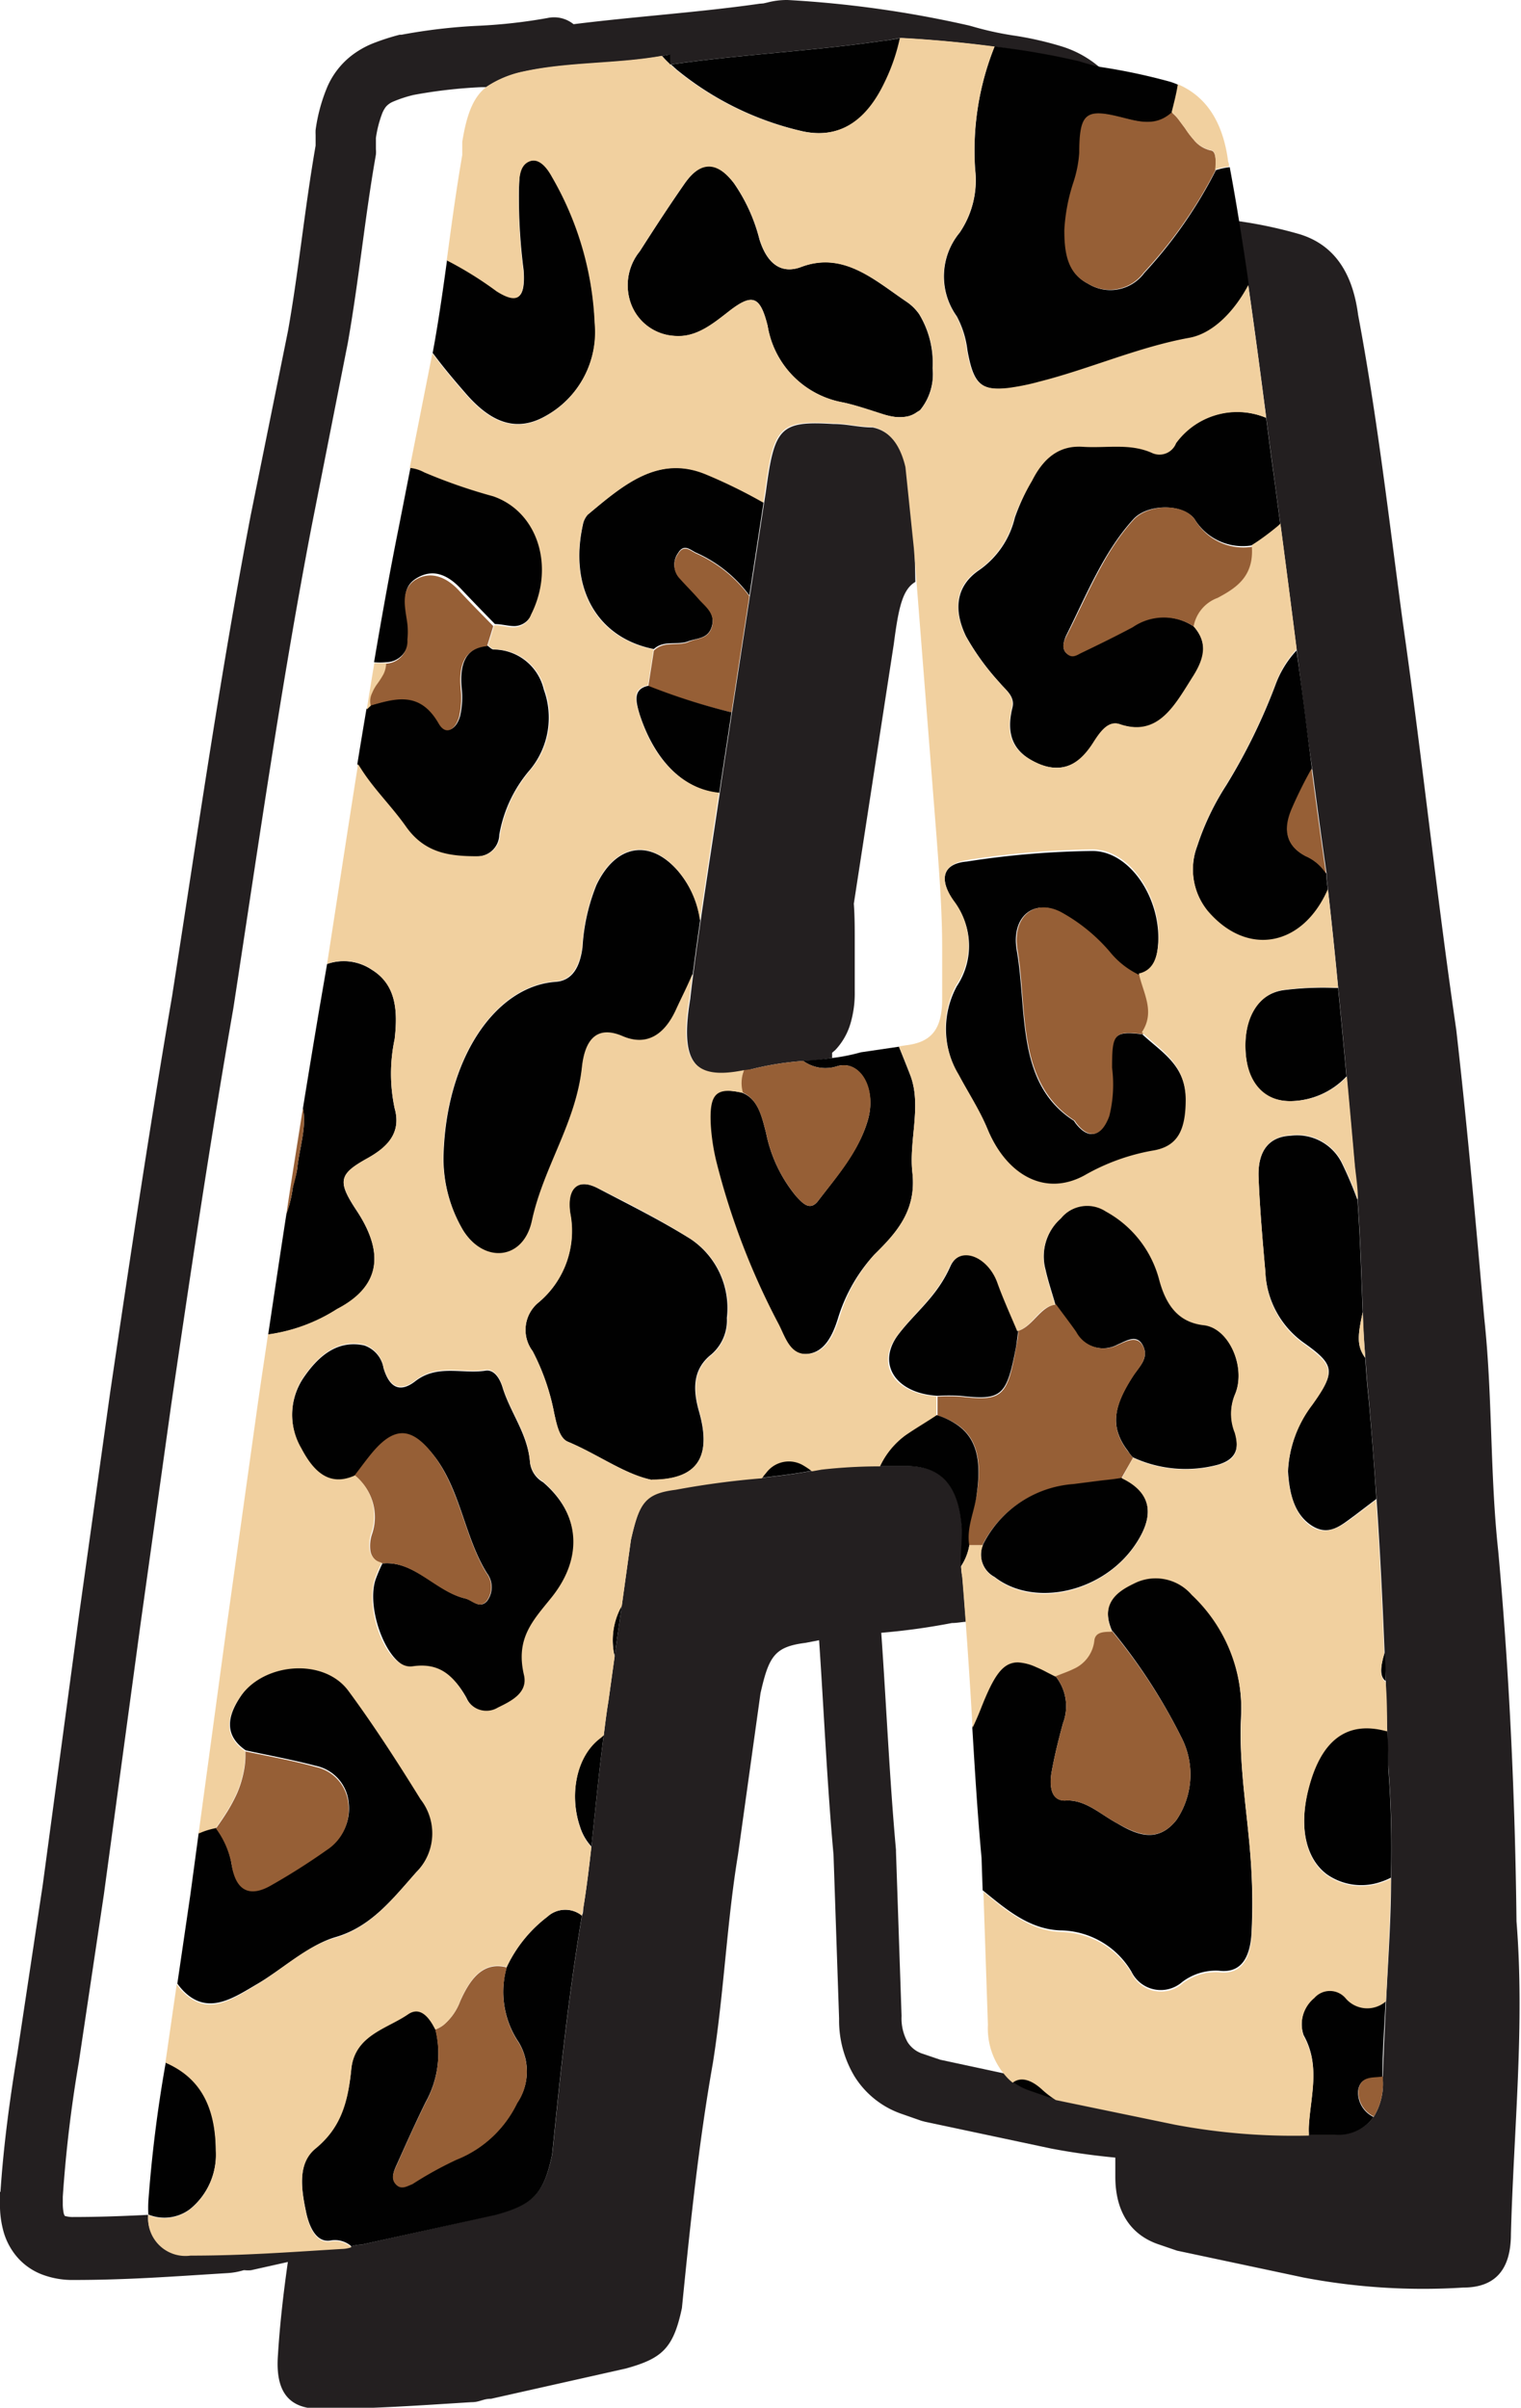
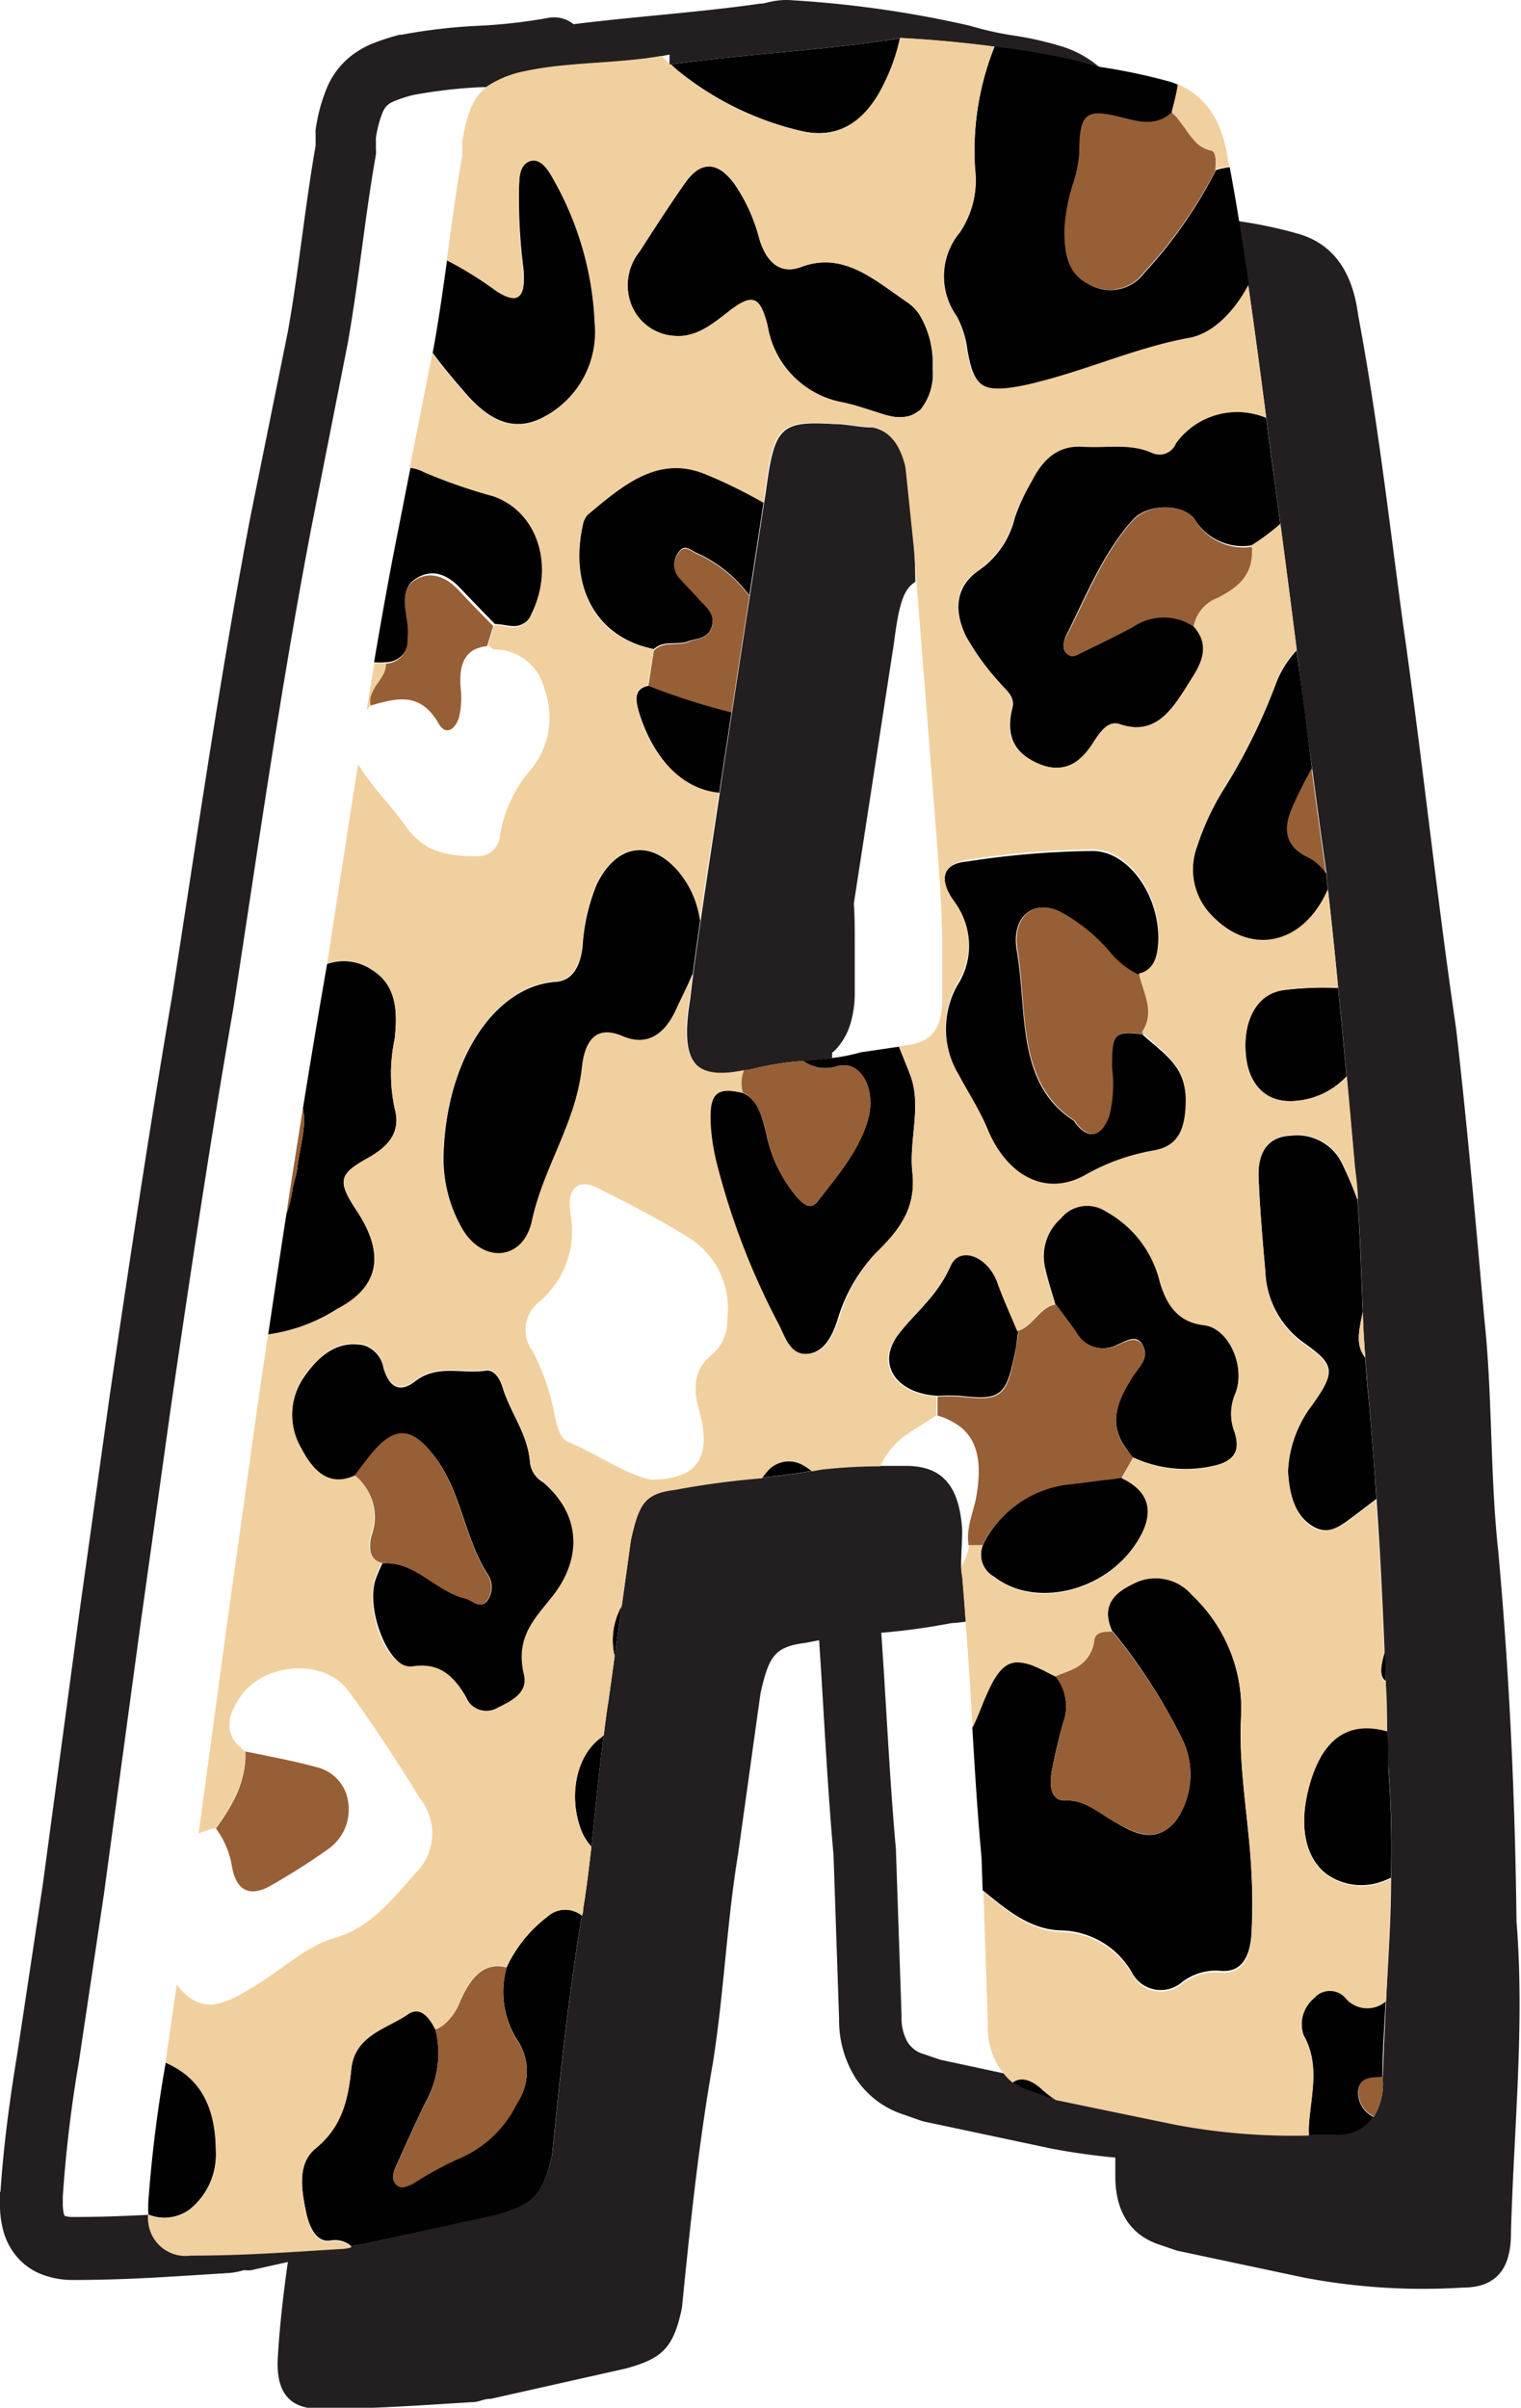
<svg xmlns="http://www.w3.org/2000/svg" viewBox="0 0 98.12 155.25">
  <g id="Layer_2" data-name="Layer 2">
    <g id="Layer_1-2" data-name="Layer 1">
      <path d="M.26,144a4.32,4.32,0,0,0,.66,1.3,4,4,0,0,0,1.75,1.34,5.49,5.49,0,0,0,2.07.37c3.52,0,6.47-.23,9.89-.44h0a4.53,4.53,0,0,0,1.09-.19l.08,0h0a1.81,1.81,0,0,0,.4,0l2.37-.53c-.3,2.1-.52,4.07-.64,6-.18,2.39.72,3.47,2.71,3.47,3.44,0,6.34-.22,9.77-.43.55,0,.73-.22,1.27-.22l8.69-1.95c2.35-.65,3.07-1.3,3.62-3.9.54-5.41,1.08-10.61,2-15.81.72-4.55.9-9.1,1.62-13.43l1.45-10.4c.54-2.39.91-3,2.9-3.25l.88-.17c.31,4.57.51,9.18.93,13.83l.36,10.58h0a7,7,0,0,0,1,3.72,5.81,5.81,0,0,0,3.06,2.42h0l1.26.44.23.06,8.15,1.73h0c1.37.26,2.75.45,4.12.58l0,1.23c0,2.17.91,3.69,2.72,4.34l1.26.43,8.15,1.73a41.13,41.13,0,0,0,10.31.65c2,0,3.08-1.08,3.08-3.46.18-6.72.9-13.44.36-20.15C97.74,116,97.38,108,96.65,100c-.54-5-.36-10-.9-15-.54-6.06-1.09-12.35-1.81-18.63-1.27-8.66-2.17-17.33-3.44-26.21C89.6,33.5,88.87,27,87.61,20.29c-.37-2.82-1.63-4.55-3.81-5.2a28.64,28.64,0,0,0-3.9-.83c.22,1.36.43,2.72.62,4.08.41,2.84.79,5.69,1.16,8.55.15,1.16.3,2.32.46,3.49s.3,2.28.46,3.42c.36,2.71.71,5.42,1.05,8.1s.63,5.12,1,7.66c.3,2.26.6,4.52.93,6.77l0,.26.09.78q.36,3.18.66,6.35c.19,1.91.37,3.82.54,5.71s.35,3.88.52,5.79c.08.72.14,1.43.19,2.15.18,2.41.24,4.83.34,7.24,0,1,.09,2,.16,2.94s.12,1.74.22,2.62q.28,3.24.5,6.48c.23,3.31.39,6.61.52,9.88,0,.62.06,1.24.08,1.86,0,1.07.06,2.13.09,3.19,0,.8.06,1.62.08,2.42a69.46,69.46,0,0,1,.17,7.07c0,2.64-.19,5.27-.32,7.91-.08,1.64-.16,3.27-.21,4.91v.25a4.07,4.07,0,0,1-.58,2.33,2.76,2.76,0,0,1-2.49,1.14c-.56,0-1.12,0-1.68,0a41.31,41.31,0,0,1-8.64-.7l-7.74-1.65-.4-.08-1.27-.44a3.94,3.94,0,0,1-1.11-.6,3.05,3.05,0,0,1-.45-.43l-4.19-.9-1.12-.38a1.8,1.8,0,0,1-1-.77,3.16,3.16,0,0,1-.38-1.68V130l-.36-10.61v-.11c-.42-4.64-.62-9.32-.95-14a42.75,42.75,0,0,0,4.56-.63c.31,0,.6-.06.9-.08-.07-.94-.14-1.89-.22-2.83A5.66,5.66,0,0,1,62,101c0-.8.07-1.52.07-2.36-.18-2.82-1.27-4.12-3.62-4.12H56.77a33.72,33.72,0,0,0-3.77.21l-.62.11c-1.06.2-2.14.33-3.23.45a53.83,53.83,0,0,0-5.56.74c-2,.21-2.35.86-2.89,3.25l-.59,4.25-.46,3.26-.4,2.88c-.12.72-.21,1.46-.3,2.19-.31,2.37-.54,4.78-.8,7.21-.15,1.34-.31,2.69-.53,4,0,.14,0,.28-.07.42-.86,5.06-1.39,10.12-1.92,15.39-.54,2.6-1.27,3.25-3.62,3.9l-8.68,1.95a2.26,2.26,0,0,0-.66.11,2,2,0,0,1-.61.11c-3.44.21-6.33.43-9.77.43a2.41,2.41,0,0,1-2.73-2.57c-1.57.08-3.13.14-4.82.14a1.77,1.77,0,0,1-.56-.07l0,0a.63.63,0,0,1-.07-.17,3,3,0,0,1-.06-.64c0-.13,0-.27,0-.42v0A85.09,85.09,0,0,1,5.08,133v0l1.62-10.84v0l2.35-17.33h0l2-14.29c1.27-8.66,2.53-17.09,4-25.51v0C16.67,54.5,18.11,44.34,20.09,34L22.44,22.1v0c.74-4.22,1.1-8.12,1.81-12.13a2.07,2.07,0,0,0,0-.35V8.89a7.47,7.47,0,0,1,.38-1.51,1.84,1.84,0,0,1,.26-.49,1.25,1.25,0,0,1,.48-.34,8.11,8.11,0,0,1,1.32-.43,31.61,31.61,0,0,1,4.38-.5l.29,0a6.73,6.73,0,0,1,2.42-1c2.91-.62,6-.47,8.89-1l.52-.1v.65h0c4.52-.65,9-.86,13.55-1.51a12.08,12.08,0,0,0,1.25-.2l.2,0q3,.16,5.91.55c1.83.24,3.66.55,5.49,1,.47.15.93.27,1.39.37a6.84,6.84,0,0,0-2.53-1.4h0l0,0h0a21.51,21.51,0,0,0-3.13-.7,20.53,20.53,0,0,1-2.61-.58l-.18-.05A70.21,70.21,0,0,0,50.81,0H50.7a5,5,0,0,0-1.19.16l-.26.06L49,.24c-3.9.56-7.91.81-12,1.32l0,0a2,2,0,0,0-1.67-.4,34.22,34.22,0,0,1-4.43.5,36.12,36.12,0,0,0-5,.58l-.12,0A14.92,14.92,0,0,0,24,2.82a5.86,5.86,0,0,0-1.33.77,5.15,5.15,0,0,0-1.55,2,11,11,0,0,0-.76,2.79,3,3,0,0,0,0,.31v.7c-.72,4.15-1.08,8-1.78,11.94L16.17,33.24h0c-2,10.46-3.45,20.66-5.07,31-1.45,8.47-2.72,16.93-4,25.59h0l-2,14.3h0L2.76,121.52,1.13,132.33c-.54,3.27-.91,6.14-1.1,9H0v0H0c0,.24,0,.47,0,.7A6.34,6.34,0,0,0,.26,144Z" fill="#231f20" />
      <path d="M59.35,26.45a3.66,3.66,0,0,0,.81-2.71,6,6,0,0,0-.87-3.49,6.07,6.07,0,0,1,.87,3.49A3.66,3.66,0,0,1,59.35,26.45Z" fill="#231f20" />
      <path d="M73.09,94l-.72,1.32L73.09,94c-.14-.16-.26-.32-.37-.47C72.83,93.65,73,93.81,73.09,94Z" fill="#231f20" />
      <path d="M48.48,68.94a19.18,19.18,0,0,1,3.34-.53c.62,0,1.24-.11,1.86-.19,0-.12,0-.23,0-.34l.2-.17a4.22,4.22,0,0,0,1-1.77,6.9,6.9,0,0,0,.26-2V60.71c0-.82,0-1.63-.06-2.44l2.58-16.75c.31-2.38.57-3.52,1.39-4L59,35.36l-.54-5.2c-.36-1.52-1.08-2.38-2.17-2.6-.91,0-1.63-.22-2.53-.22-3.44-.21-3.8.22-4.35,4.34l-.12.77-.92,6-1.15,7.49-.7,4.59-.09.62c-.43,2.89-.85,5.58-1.23,8.22-.17,1.16-.33,2.31-.48,3.47-.07.52-.13,1-.19,1.56-.69,4.14.27,5.31,3.52,4.65Z" fill="#231f20" />
      <path d="M64.16,3a18,18,0,0,0-1.25,7.93,6,6,0,0,1-1,4.07,4.42,4.42,0,0,0-.19,5.39,6.17,6.17,0,0,1,.69,2.2c.39,2.16.87,2.65,2.7,2.44a15,15,0,0,0,2-.41c3.24-.82,6.35-2.22,9.65-2.82,1.51-.27,2.9-1.69,3.8-3.44-.19-1.36-.4-2.72-.62-4.08-.19-1.17-.39-2.33-.61-3.5a4.47,4.47,0,0,0-.89.19,29.22,29.22,0,0,1-4.62,6.63,2.72,2.72,0,0,1-3.63.69c-1.29-.66-1.51-2-1.49-3.43a11.74,11.74,0,0,1,.58-3.07,7.72,7.72,0,0,0,.38-1.9c0-2.49.36-2.87,2.49-2.35,1.19.28,2.37.71,3.48-.25h0c.15-.6.31-1.2.4-1.81a4.48,4.48,0,0,0-.55-.21A38.43,38.43,0,0,0,71,4.32c-.46-.1-.92-.22-1.39-.37C67.82,3.53,66,3.22,64.16,3Z" fill="#010101" />
      <path d="M65.28,134.19a3.94,3.94,0,0,0,1.11.6l1.27.44.4.08a6,6,0,0,1-.88-.67C66.42,133.94,65.76,133.82,65.28,134.19Z" fill="#010101" />
      <path d="M63.39,121.88c1.52,1.24,3,2.51,5,2.59A5.4,5.4,0,0,1,73,127.15a2.1,2.1,0,0,0,3.26.65,3.59,3.59,0,0,1,2.37-.73c1.46.18,2-.88,2.1-2.36a37.55,37.55,0,0,0,0-4c-.16-3.37-.85-6.7-.67-10.08a10.16,10.16,0,0,0-3.19-7.89,3.07,3.07,0,0,0-3.75-.72c-1,.5-2.17,1.26-1.4,3.09A36.4,36.4,0,0,1,76.2,112a5.22,5.22,0,0,1-.3,5.34c-1.19,1.51-2.53,1-3.82.23C71,117,70,116,68.71,116.1c-.91,0-1-.9-.89-1.73.19-1.1.46-2.18.75-3.25a3.08,3.08,0,0,0-.52-3.09l-.55-.28a6.69,6.69,0,0,0-.67-.32,3.23,3.23,0,0,0-1.18-.31c-1,0-1.56.92-2.4,3-.16.41-.34.82-.53,1.22.17,2.82.34,5.64.6,8.46Z" fill="#010101" />
      <path d="M35.31,123.59a8.75,8.75,0,0,0-2.62,3.24,5.82,5.82,0,0,0,.77,4.85,3.61,3.61,0,0,1-.1,3.91,7.35,7.35,0,0,1-3.91,3.64,23.65,23.65,0,0,0-2.84,1.57c-.36.16-.77.38-1.09,0s-.09-.87.09-1.26c.6-1.34,1.2-2.68,1.85-4a6.48,6.48,0,0,0,.62-4.74l-.16-.29c-.4-.66-.93-1.14-1.59-.69-1.39,1-3.46,1.41-3.67,3.57s-.72,3.79-2.3,5.09c-1.2,1-.92,2.71-.6,4.21.21.95.67,1.91,1.54,1.78a1.61,1.61,0,0,1,1.37.37,2.26,2.26,0,0,1,.66-.11L32,142.81c2.35-.65,3.08-1.3,3.62-3.9.53-5.27,1.06-10.33,1.92-15.39A1.71,1.71,0,0,0,35.31,123.59Z" fill="#010101" />
      <path d="M75.87,28.53a1.15,1.15,0,0,1-1.59.61c-1.46-.62-3-.28-4.43-.38s-2.53.72-3.27,2.19a15.13,15.13,0,0,0-1.11,2.42,5.75,5.75,0,0,1-2.33,3.41c-1.45,1-1.66,2.51-.82,4.25a16,16,0,0,0,2.18,3c.37.46,1,.86.81,1.61-.46,1.85.17,2.9,1.56,3.55s2.68.31,3.64-1.23c.44-.69,1-1.52,1.75-1.25,2.52.86,3.56-1.25,4.77-3.15.7-1.1.89-2.1,0-3.15a3.53,3.53,0,0,0-4,0C72,41,70.83,41.55,69.7,42.09c-.3.14-.64.3-.93,0s-.14-.77,0-1.09c1.31-2.62,2.42-5.42,4.35-7.53.92-1,3.2-1,3.94,0a3.63,3.63,0,0,0,3.67,1.7A18.41,18.41,0,0,0,82.44,34l.16-.15c-.16-1.14-.3-2.28-.46-3.42s-.31-2.33-.46-3.49A4.88,4.88,0,0,0,75.87,28.53Z" fill="#010101" />
      <path d="M51.67,8.44c2.4.57,4.2-.56,5.42-3.11a12.34,12.34,0,0,0,1-2.88,12.08,12.08,0,0,1-1.25.2c-4.51.65-9,.86-13.55,1.51l.34.31A19.73,19.73,0,0,0,51.67,8.44Z" fill="#010101" />
-       <path d="M43.23,3.51l-.52.1a6.4,6.4,0,0,0,.52.53Z" fill="#010101" />
      <path d="M19.54,71.47c.26,1.17-.23,2.58-.36,3.83-.05.45-.23.89-.3,1.34a7.43,7.43,0,0,1-.4,1.61c-.4,2.58-.79,5.19-1.18,7.8a11,11,0,0,0,4.45-1.64C24.5,83,24.86,80.85,23,78.05c-1.23-1.86-1.15-2.33.63-3.32,1.18-.65,2.31-1.55,1.83-3.26a10.7,10.7,0,0,1,0-4.47c.2-1.78.12-3.49-1.46-4.46a3.24,3.24,0,0,0-2.9-.38L20.61,65C20.24,67.18,19.89,69.32,19.54,71.47Z" fill="#010101" />
      <path d="M37.42,117.79a3.4,3.4,0,0,0,.73,1.27c.26-2.43.49-4.84.8-7.21a3,3,0,0,1-.27.23C37.13,113.29,36.73,115.79,37.42,117.79Z" fill="#010101" />
      <path d="M39.65,106.78l.46-3.26A4.52,4.52,0,0,0,39.65,106.78Z" fill="#010101" />
      <path d="M34.19,94.31c-.14-1.86-1.27-3.2-1.78-4.88-.17-.54-.53-1.14-1.09-1.05-1.51.23-3.1-.43-4.53.68-.94.73-1.65.49-2.05-.85a1.87,1.87,0,0,0-1.25-1.46c-1.68-.36-2.91.63-3.89,2.06a4.31,4.31,0,0,0-.16,4.62c.81,1.55,1.84,2.49,3.46,1.75.41-.53.8-1.08,1.23-1.58,1.48-1.74,2.6-1.43,4,.44,1.6,2.19,1.87,5.12,3.28,7.39a1.5,1.5,0,0,1,0,1.82c-.48.51-.92-.07-1.38-.18-1.88-.44-3.3-2.47-5.36-2.26h0a9.91,9.91,0,0,0-.45,1.06c-.64,2,.92,5.88,2.44,5.62s2.59.47,3.44,2a1.43,1.43,0,0,0,2.06.66c.84-.41,2-.94,1.68-2.1-.56-2.41.6-3.56,1.78-5,2.1-2.6,1.8-5.43-.59-7.48A1.69,1.69,0,0,1,34.19,94.31Z" fill="#010101" />
      <path d="M27.91,22.76l.09.11c.66.89,1.37,1.72,2.09,2.55,1.46,1.66,3.09,2.55,5.11,1.4a6.21,6.21,0,0,0,3.18-6,20.49,20.49,0,0,0-2.75-9.43c-.34-.59-.77-1.26-1.48-1s-.62,1-.67,1.69a36.62,36.62,0,0,0,.3,5.34c.13,1.82-.37,2.19-1.72,1.34a23.27,23.27,0,0,0-3.22-2c-.24,1.76-.49,3.53-.81,5.35Z" fill="#010101" />
      <path d="M43.73,56.15c-1.82-2.08-4-1.7-5.25.91a12.59,12.59,0,0,0-.9,4c-.16,1.28-.65,2.18-1.75,2.25-3.9.29-7.1,5-7.22,11.35a9.14,9.14,0,0,0,1.27,4.68c1.35,2.16,3.89,2,4.45-.59.75-3.49,2.84-6.29,3.23-9.92.19-1.73.94-2.7,2.61-2,1.52.66,2.69,0,3.46-1.71.35-.77.74-1.51,1.06-2.3.15-1.16.31-2.31.48-3.47A6.23,6.23,0,0,0,43.73,56.15Z" fill="#010101" />
      <path d="M9.57,141.94a8.18,8.18,0,0,0,0,.85,2.74,2.74,0,0,0,2.7-.36,4.55,4.55,0,0,0,1.66-3.76c0-3-1.1-4.77-3.25-5.7v.09A87.76,87.76,0,0,0,9.57,141.94Z" fill="#010101" />
      <path d="M58.86,75.64c-.24-2.1.61-4.32-.13-6.29-.24-.62-.49-1.24-.74-1.86l-2.45.36a12.24,12.24,0,0,1-1.86.37c-.62.08-1.24.14-1.86.19a2.44,2.44,0,0,0,2.21.33c1.47-.41,2.54,1.49,1.95,3.5s-2,3.61-3.21,5.2c-.53.68-1,.13-1.42-.32a9.22,9.22,0,0,1-1.93-4.07c-.28-1.07-.51-2.2-1.57-2.6-1.7-.37-2.17,0-2.08,2A13.46,13.46,0,0,0,46.16,75a46.87,46.87,0,0,0,4,10.39c.44.86.77,2,1.9,1.91s1.66-1.2,2-2.3A10.68,10.68,0,0,1,56.4,80.9C57.78,79.54,59.13,78.1,58.86,75.64Z" fill="#010101" />
-       <path d="M11.44,127.9a4.22,4.22,0,0,0,.39.47c1.59,1.62,3.25.44,4.79-.46s3.25-2.48,5-3c2.3-.66,3.68-2.43,5.25-4.21a3.57,3.57,0,0,0,.3-4.73c-1.49-2.37-3-4.76-4.66-7s-5.55-1.82-7,.43c-.84,1.26-1.07,2.49.34,3.46,1.51.33,3,.6,4.53,1a2.68,2.68,0,0,1,2.12,2.44,3.11,3.11,0,0,1-1.4,2.92,42.47,42.47,0,0,1-3.63,2.3c-1.29.73-2.26.44-2.55-1.45a5.63,5.63,0,0,0-1-2.25,4.72,4.72,0,0,0-1.1.35l-.54,4Z" fill="#010101" />
      <path d="M79.11,50.63a16.82,16.82,0,0,0-1.88,3.94,4.27,4.27,0,0,0,.69,4.21c2.55,3,6.13,2.29,7.74-1.41l-.09-.78,0-.26a3,3,0,0,0-1.33-1.13c-1.23-.64-1.48-1.66-.89-3a27.34,27.34,0,0,1,1.29-2.6c-.33-2.54-.64-5.09-1-7.66a6.6,6.6,0,0,0-1.37,2.25A37.81,37.81,0,0,1,79.11,50.63Z" fill="#010101" />
      <path d="M86.79,128.77a1.33,1.33,0,0,0-2,0,2.23,2.23,0,0,0-.69,2.46c1.07,1.91.47,3.8.34,5.73a5.12,5.12,0,0,0,0,.68c.56,0,1.12,0,1.68,0a2.76,2.76,0,0,0,2.49-1.14,1.75,1.75,0,0,1-1-1.68c.14-1,1-.78,1.57-.9,0-1.64.13-3.27.21-4.91A1.83,1.83,0,0,1,86.79,128.77Z" fill="#010101" />
      <path d="M61.56,58.16a4.68,4.68,0,0,1,.17,5.42,5.79,5.79,0,0,0,.14,5.78c.62,1.17,1.35,2.27,1.86,3.51,1.25,3,3.73,4.38,6.25,3a13.57,13.57,0,0,1,4.4-1.6C76,74,76.56,73,76.52,71c0-2.33-1.6-3.15-2.83-4.31-1.82-.23-2,0-2,2.17a8.4,8.4,0,0,1-.18,3.12c-.5,1.35-1.31,1.51-2.13.44l-.1-.15c-3.77-2.41-3-7.07-3.69-11-.37-2.18,1.11-3.34,2.81-2.45a11.25,11.25,0,0,1,3.13,2.54,5.43,5.43,0,0,0,1.92,1.51c.91-.25,1.19-1,1.26-2,.2-2.92-1.81-6-4.24-6a56.48,56.48,0,0,0-8.09.68C60.83,55.68,60.51,56.66,61.56,58.16Z" fill="#010101" />
      <path d="M44.4,41.35c.56-.21,1.31-.14,1.53-1s-.43-1.27-.85-1.76-.82-.87-1.22-1.32a1.24,1.24,0,0,1-.13-1.59c.37-.63.74-.27,1.14-.06a8.63,8.63,0,0,1,3.47,2.77l.92-6a33.17,33.17,0,0,0-3.64-1.79c-3.11-1.33-5.39.65-7.7,2.58a1.36,1.36,0,0,0-.32.67c-.9,4.08.94,7.29,4.58,8C42.84,41.25,43.67,41.63,44.4,41.35Z" fill="#010101" />
-       <path d="M45.09,91c-.42-1.47-.38-2.74.8-3.67a2.9,2.9,0,0,0,1-2.35,5.37,5.37,0,0,0-2.34-5.09c-1.95-1.22-4-2.23-6-3.28-1.3-.67-2,0-1.78,1.59A6,6,0,0,1,34.72,84a2.28,2.28,0,0,0-.36,3.12,14.47,14.47,0,0,1,1.39,4c.16.71.33,1.61.88,1.84,1.92.8,3.68,2.11,5.42,2.46C45,95.4,45.93,93.94,45.09,91Z" fill="#010101" />
      <path d="M83.27,73.23c-1.42.06-2.14,1-2.08,2.68.08,2,.26,4.08.44,6.12a5.93,5.93,0,0,0,2.55,4.6c1.92,1.37,2,1.82.49,3.91a7.72,7.72,0,0,0-1.58,4.34c.09,1.36.37,2.72,1.5,3.47s1.92,0,2.78-.62l1.42-1.08q-.21-3.24-.5-6.48c-.1-.88-.16-1.75-.22-2.62-.54-.74-.5-1.4-.16-2.94-.1-2.41-.16-4.83-.34-7.24a24.35,24.35,0,0,0-1-2.36A3.22,3.22,0,0,0,83.27,73.23Z" fill="#010101" />
      <path d="M41.27,16.21a3.47,3.47,0,0,0-.59,3.31,3.18,3.18,0,0,0,2.79,2.14c1.44.14,2.52-.78,3.64-1.65,1.43-1.09,1.93-.93,2.41,1a6,6,0,0,0,4.87,4.94c.87.19,1.72.49,2.58.76a4.57,4.57,0,0,0,.74.17,2.79,2.79,0,0,0,.64,0,1.61,1.61,0,0,0,.79-.3l.21-.13a3.66,3.66,0,0,0,.81-2.71,6.07,6.07,0,0,0-.87-3.49,3.12,3.12,0,0,0-.82-.8c-2.07-1.4-4.07-3.27-6.78-2.24-1.29.49-2.21-.2-2.7-1.78a11.18,11.18,0,0,0-1.66-3.64c-1.12-1.45-2.13-1.44-3.18.07S42.21,14.74,41.27,16.21Z" fill="#010101" />
      <path d="M72.11,86.69c.55-.23,1.24-.71,1.63.09s-.25,1.34-.62,1.9c-.93,1.42-1.28,2.47-1.06,3.47a3.39,3.39,0,0,0,.36.9,3.91,3.91,0,0,0,.3.45c.11.15.23.31.37.47a8.07,8.07,0,0,0,5.49.47c1-.3,1.44-.88,1.09-2.09a3.24,3.24,0,0,1,0-2.43c.75-1.72-.37-4.3-2-4.5s-2.46-1.36-2.89-3a7.05,7.05,0,0,0-3.42-4.33,2.19,2.19,0,0,0-2.91.45,3.29,3.29,0,0,0-1,3.33c.17.76.42,1.49.63,2.23.43.59.88,1.17,1.3,1.77A2,2,0,0,0,72.11,86.69Z" fill="#010101" />
      <path d="M24.13,42.7a3.74,3.74,0,0,0,.76,0,1.44,1.44,0,0,0,1.44-1.55,4.61,4.61,0,0,0,0-1c-.12-1-.54-2.18.5-2.84s2-.3,2.88.63,1.48,1.54,2.22,2.3c.42,0,.85.13,1.26.13a1.21,1.21,0,0,0,1.11-.8c1.56-3.09.46-6.64-2.44-7.65a34.7,34.7,0,0,1-4.42-1.58,2.45,2.45,0,0,0-.94-.29l-.77,3.92C25.12,37,24.62,39.83,24.13,42.7Z" fill="#010101" />
-       <path d="M29.78,44.36a5.49,5.49,0,0,1-.09,1.77c-.22.85-.86,1.32-1.34.47-1.23-2.17-2.83-1.58-4.45-1.13-.1.08-.17.16-.26.24-.2,1.19-.4,2.38-.59,3.57l.25.39c.86,1.28,1.94,2.36,2.83,3.62,1.25,1.79,2.93,2,4.67,1.93a1.43,1.43,0,0,0,1.41-1.4,8.68,8.68,0,0,1,2-4.21,5.27,5.27,0,0,0,.87-5.15,3.34,3.34,0,0,0-3.23-2.58c-.14,0-.28-.17-.42-.26C30.05,41.77,29.64,42.79,29.78,44.36Z" fill="#010101" />
      <path d="M63,96.39c-.17,1.09-.71,2.09-.51,3.25l.88,0a7.1,7.1,0,0,1,5.84-3.91l1.25-.16.63-.08c.41,0,.83-.09,1.24-.16L73.09,94c-.14-.16-.26-.32-.37-.47a3.91,3.91,0,0,1-.3-.45,3.39,3.39,0,0,1-.36-.9c-.22-1,.13-2.05,1.06-3.47.37-.56,1-1.16.62-1.9s-1.08-.32-1.63-.09a2,2,0,0,1-2.68-.84c-.42-.6-.87-1.18-1.3-1.77-1,.1-1.49,1.41-2.44,1.7,0,.39-.09.78-.16,1.16-.55,3.11-.9,3.4-3.59,3.08a14.22,14.22,0,0,0-1.46,0l0,1.22a4.65,4.65,0,0,1,1.43.7C63,92.8,63.37,94.19,63,96.39Z" fill="#965f36" />
      <path d="M68.57,111.12c-.29,1.07-.56,2.15-.75,3.25-.13.83,0,1.77.89,1.73C70,116,71,117,72.08,117.57c1.29.72,2.63,1.28,3.82-.23a5.22,5.22,0,0,0,.3-5.34,36.4,36.4,0,0,0-4.49-6.86c-.43,0-1,0-1.13.54a2.26,2.26,0,0,1-1.34,1.86c-.38.19-.8.32-1.19.49A3.08,3.08,0,0,1,68.57,111.12Z" fill="#965f36" />
      <path d="M78.14,9.71A1.93,1.93,0,0,1,77,9a5.81,5.81,0,0,1-.55-.73l-.41-.55a2.57,2.57,0,0,0-.46-.47c-1.11,1-2.29.53-3.48.25C70,7,69.63,7.38,69.62,9.87a7.72,7.72,0,0,1-.38,1.9,11.74,11.74,0,0,0-.58,3.07c0,1.47.2,2.77,1.49,3.43a2.72,2.72,0,0,0,3.63-.69A29.22,29.22,0,0,0,78.4,11C78.46,10.48,78.46,9.76,78.14,9.71Z" fill="#965f36" />
      <path d="M71.58,61.35a11.25,11.25,0,0,0-3.13-2.54c-1.7-.89-3.18.27-2.81,2.45.65,3.9-.08,8.56,3.69,11l.1.15c.82,1.07,1.63.91,2.13-.44a8.4,8.4,0,0,0,.18-3.12c0-2.2.13-2.4,2-2.17.89-1.34.07-2.54-.19-3.79A5.43,5.43,0,0,1,71.58,61.35Z" fill="#965f36" />
      <path d="M19.18,75.3c.13-1.25.62-2.66.36-3.83-.36,2.25-.72,4.51-1.06,6.78a7.43,7.43,0,0,0,.4-1.61C19,76.19,19.13,75.75,19.18,75.3Z" fill="#965f36" />
      <path d="M89.39,108.39c0-.62,0-1.24-.08-1.86l0,.07C89,107.62,89.05,108.15,89.39,108.39Z" fill="#010101" />
      <path d="M77.08,33.5c-.74-1.08-3-1-3.94,0-1.93,2.11-3,4.91-4.35,7.53-.16.32-.34.74,0,1.09s.63.16.93,0c1.13-.54,2.25-1.09,3.36-1.68a3.53,3.53,0,0,1,4,0,2.42,2.42,0,0,1,1.53-1.8c1.19-.64,2.38-1.41,2.2-3.39A3.63,3.63,0,0,1,77.08,33.5Z" fill="#965f36" />
      <path d="M27.46,135.57c-.65,1.31-1.25,2.65-1.85,4-.18.39-.44.86-.09,1.26s.73.14,1.09,0a23.65,23.65,0,0,1,2.84-1.57,7.35,7.35,0,0,0,3.91-3.64,3.61,3.61,0,0,0,.1-3.91,5.82,5.82,0,0,1-.77-4.85c-1.56-.41-2.39.81-3,2.17a3.67,3.67,0,0,1-1.08,1.54,1.94,1.94,0,0,1-.53.29A6.48,6.48,0,0,1,27.46,135.57Z" fill="#965f36" />
      <path d="M84.39,115.4c-.6,2.43-.14,4.47,1.23,5.47a3.87,3.87,0,0,0,3.43.48,4.43,4.43,0,0,0,.68-.28,69.46,69.46,0,0,0-.17-7.07c0-.8,0-1.62-.08-2.42C86.9,110.86,85.2,112.12,84.39,115.4Z" fill="#010101" />
      <path d="M70.5,95.53l-1.25.16a7.1,7.1,0,0,0-5.84,3.91,1.64,1.64,0,0,0,.75,2.08c2.56,2,7.07,1,9.14-2.18,1.24-1.89.93-3.32-.93-4.21-.41.07-.83.12-1.24.16Z" fill="#010101" />
      <path d="M87.63,134.79a1.75,1.75,0,0,0,1,1.68,4.07,4.07,0,0,0,.58-2.33v-.25C88.61,134,87.77,133.8,87.63,134.79Z" fill="#965f36" />
      <path d="M61.94,90c2.69.32,3,0,3.59-3.08.07-.38.11-.77.16-1.16-.43-1-.9-2-1.28-3.11-.61-1.68-2.45-2.44-3.1-1-.88,2-2.32,3-3.41,4.47C56.55,88,57.83,89.85,60.48,90A14.22,14.22,0,0,1,61.94,90Z" fill="#010101" />
      <path d="M30,103.07c.46.11.9.69,1.38.18a1.5,1.5,0,0,0,0-1.82C30,99.16,29.7,96.23,28.1,94c-1.37-1.87-2.49-2.18-4-.44-.43.5-.82,1.05-1.23,1.58A3.39,3.39,0,0,1,24,98.92a2.37,2.37,0,0,0-.1,1.1,1,1,0,0,0,.46.67,1.33,1.33,0,0,0,.32.12C26.69,100.6,28.11,102.63,30,103.07Z" fill="#965f36" />
      <path d="M49.42,73.05a9.22,9.22,0,0,0,1.93,4.07c.41.45.89,1,1.42.32,1.23-1.59,2.6-3.12,3.21-5.2s-.48-3.91-1.95-3.5a2.44,2.44,0,0,1-2.21-.33,19.18,19.18,0,0,0-3.34.53L48,69a2.27,2.27,0,0,0-.17,1.41C48.91,70.85,49.14,72,49.42,73.05Z" fill="#965f36" />
      <path d="M47.19,45.93l1.15-7.49a8.63,8.63,0,0,0-3.47-2.77c-.4-.21-.77-.57-1.14.06a1.24,1.24,0,0,0,.13,1.59c.4.45.83.87,1.22,1.32s1.08.91.85,1.76-1,.74-1.53,1c-.73.28-1.56-.1-2.22.55l-.36,2.32A40.79,40.79,0,0,0,47.19,45.93Z" fill="#965f36" />
-       <path d="M63,96.39c.33-2.2,0-3.59-1.16-4.45a4.65,4.65,0,0,0-1.43-.7c-.68.43-1.37.83-2,1.29a5.22,5.22,0,0,0-1.64,2h1.66c2.35,0,3.44,1.3,3.62,4.12,0,.84-.1,1.56-.07,2.36a3.56,3.56,0,0,0,.55-1.34C62.33,98.48,62.87,97.48,63,96.39Z" fill="#010101" />
      <path d="M17.45,121.59a42.47,42.47,0,0,0,3.63-2.3,3.11,3.11,0,0,0,1.4-2.92,2.68,2.68,0,0,0-2.12-2.44c-1.49-.41-3-.68-4.53-1a5.48,5.48,0,0,1-.13,1.43,6.83,6.83,0,0,1-.41,1.28,10.78,10.78,0,0,1-.62,1.16c-.23.37-.48.74-.74,1.1a5.63,5.63,0,0,1,1,2.25C15.19,122,16.16,122.32,17.45,121.59Z" fill="#965f36" />
      <path d="M84.21,55.2a3,3,0,0,1,1.33,1.13c-.33-2.25-.63-4.51-.93-6.77a27.34,27.34,0,0,0-1.29,2.6C82.73,53.54,83,54.56,84.21,55.2Z" fill="#965f36" />
      <path d="M49.42,94.94c-.1.11-.18.22-.27.34,1.09-.12,2.17-.25,3.23-.45a4.59,4.59,0,0,0-.51-.35A1.82,1.82,0,0,0,49.42,94.94Z" fill="#010101" />
      <path d="M82.84,63.84c-1.68.22-2.6,1.72-2.49,3.91S81.53,71,83.24,71a5.07,5.07,0,0,0,3.62-1.59c-.17-1.89-.35-3.8-.54-5.71l-.18,0A20.25,20.25,0,0,0,82.84,63.84Z" fill="#010101" />
      <path d="M47.19,45.93a40.79,40.79,0,0,1-5.37-1.71c-1,.21-.8,1-.57,1.8,1,3.1,2.91,4.9,5.15,5.12l.09-.62Z" fill="#010101" />
      <path d="M26.78,37.4c-1,.66-.62,1.85-.5,2.84a4.61,4.61,0,0,1,0,1,1.44,1.44,0,0,1-1.44,1.55,1.7,1.7,0,0,1-.17.72,5.7,5.7,0,0,1-.39.61,2.73,2.73,0,0,0-.35.62,1.12,1.12,0,0,0-.09.36,1.14,1.14,0,0,0,0,.41c1.62-.45,3.22-1,4.45,1.13.48.85,1.12.38,1.34-.47a5.49,5.49,0,0,0,.09-1.77c-.14-1.57.27-2.59,1.7-2.74.14-.43.27-.86.4-1.29-.74-.76-1.49-1.51-2.22-2.3S27.83,36.74,26.78,37.4Z" fill="#965f36" />
      <path d="M76.72,21.78c-3.3.6-6.41,2-9.65,2.82a15,15,0,0,1-2,.41c-1.83.21-2.31-.28-2.7-2.44a6.17,6.17,0,0,0-.69-2.2A4.42,4.42,0,0,1,61.9,15a6,6,0,0,0,1-4.07A18,18,0,0,1,64.16,3q-3-.39-5.91-.55l-.2,0a12.34,12.34,0,0,1-1,2.88c-1.22,2.55-3,3.68-5.42,3.11a19.73,19.73,0,0,1-8.08-4l-.34-.31h0v0a6.4,6.4,0,0,1-.52-.53c-2.92.52-6,.37-8.89,1a6.73,6.73,0,0,0-2.42,1c-.78.61-1.25,1.6-1.56,3.55V10c-.4,2.31-.7,4.54-1,6.79a23.27,23.27,0,0,1,3.22,2c1.35.85,1.85.48,1.72-1.34a36.62,36.62,0,0,1-.3-5.34c.05-.66.06-1.42.67-1.69s1.14.37,1.48,1a20.49,20.49,0,0,1,2.75,9.43,6.21,6.21,0,0,1-3.18,6c-2,1.15-3.65.26-5.11-1.4-.72-.83-1.43-1.66-2.09-2.55l-.09-.11-1.46,7.38a2.45,2.45,0,0,1,.94.29A34.7,34.7,0,0,0,31.81,32c2.9,1,4,4.56,2.44,7.65a1.21,1.21,0,0,1-1.11.8c-.41,0-.84-.15-1.26-.13-.13.43-.26.86-.4,1.29.14.09.28.26.42.26a3.34,3.34,0,0,1,3.23,2.58,5.27,5.27,0,0,1-.87,5.15,8.68,8.68,0,0,0-2,4.21,1.43,1.43,0,0,1-1.41,1.4c-1.74,0-3.42-.14-4.67-1.93-.89-1.26-2-2.34-2.83-3.62l-.25-.39c-.68,4.28-1.33,8.57-2,12.88a3.24,3.24,0,0,1,2.9.38c1.58,1,1.66,2.68,1.46,4.46a10.7,10.7,0,0,0,0,4.47c.48,1.71-.65,2.61-1.83,3.26-1.78,1-1.86,1.46-.63,3.32,1.85,2.8,1.49,4.93-1.26,6.36a11,11,0,0,1-4.45,1.64c-.22,1.51-.45,3-.67,4.55l-2,14.3-1.81,13.34a4.72,4.72,0,0,1,1.1-.35c.26-.36.51-.73.74-1.1a10.78,10.78,0,0,0,.62-1.16,6.83,6.83,0,0,0,.41-1.28,5.48,5.48,0,0,0,.13-1.43c-1.41-1-1.18-2.2-.34-3.46,1.5-2.25,5.41-2.58,7-.43s3.17,4.59,4.66,7a3.57,3.57,0,0,1-.3,4.73c-1.57,1.78-2.95,3.55-5.25,4.21-1.78.5-3.34,2-5,3s-3.2,2.08-4.79.46a4.22,4.22,0,0,1-.39-.47L10.67,133c2.15.93,3.23,2.71,3.25,5.7a4.55,4.55,0,0,1-1.66,3.76,2.74,2.74,0,0,1-2.7.36v.05a2.41,2.41,0,0,0,2.73,2.57c3.44,0,6.33-.22,9.77-.43a2,2,0,0,0,.61-.11,1.61,1.61,0,0,0-1.37-.37c-.87.13-1.33-.83-1.54-1.78-.32-1.5-.6-3.23.6-4.21,1.58-1.3,2.08-2.86,2.3-5.09s2.28-2.61,3.67-3.57c.66-.45,1.19,0,1.59.69l.16.29a1.94,1.94,0,0,0,.53-.29A3.67,3.67,0,0,0,29.69,129c.61-1.36,1.44-2.58,3-2.17a8.75,8.75,0,0,1,2.62-3.24,1.71,1.71,0,0,1,2.24-.07c0-.14.05-.28.07-.42.22-1.35.38-2.7.53-4a3.4,3.4,0,0,1-.73-1.27c-.69-2-.29-4.5,1.26-5.71a3,3,0,0,0,.27-.23c.09-.73.18-1.47.3-2.19l.4-2.88a4.52,4.52,0,0,1,.46-3.26l.59-4.25c.54-2.39.9-3,2.89-3.25a53.83,53.83,0,0,1,5.56-.74c.09-.12.17-.23.27-.34a1.82,1.82,0,0,1,2.45-.46,4.59,4.59,0,0,1,.51.35l.62-.11a33.72,33.72,0,0,1,3.77-.21,5.22,5.22,0,0,1,1.64-2c.67-.46,1.36-.86,2-1.29l0-1.22c-2.65-.17-3.93-2-2.58-3.85,1.09-1.51,2.53-2.51,3.41-4.47.65-1.47,2.49-.71,3.1,1,.38,1.06.85,2.08,1.28,3.11,1-.29,1.4-1.6,2.44-1.7-.21-.74-.46-1.47-.63-2.23a3.29,3.29,0,0,1,1-3.33,2.19,2.19,0,0,1,2.91-.45,7.05,7.05,0,0,1,3.42,4.33c.43,1.66,1.22,2.81,2.89,3s2.76,2.78,2,4.5a3.24,3.24,0,0,0,0,2.43c.35,1.21,0,1.79-1.09,2.09A8.07,8.07,0,0,1,73.09,94l-.72,1.32c1.86.89,2.17,2.32.93,4.21-2.07,3.17-6.58,4.23-9.14,2.18a1.64,1.64,0,0,1-.75-2.08l-.88,0A3.56,3.56,0,0,1,62,101a5.66,5.66,0,0,0,.07.67c.08.94.15,1.89.22,2.83.17,2.3.32,4.61.45,6.91.19-.4.37-.81.53-1.22.84-2.13,1.4-3,2.4-3a3.23,3.23,0,0,1,1.18.31,6.69,6.69,0,0,1,.67.32l.55.28c.39-.17.81-.3,1.19-.49a2.26,2.26,0,0,0,1.34-1.86c.09-.57.7-.52,1.13-.54-.77-1.83.36-2.59,1.4-3.09a3.07,3.07,0,0,1,3.75.72,10.16,10.16,0,0,1,3.19,7.89c-.18,3.38.51,6.71.67,10.08a37.55,37.55,0,0,1,0,4c-.09,1.48-.64,2.54-2.1,2.36a3.59,3.59,0,0,0-2.37.73,2.1,2.1,0,0,1-3.26-.65,5.4,5.4,0,0,0-4.57-2.68c-2-.08-3.49-1.35-5-2.59l.29,8.58a4.65,4.65,0,0,0,1.15,3.3,3.05,3.05,0,0,0,.45.43c.48-.37,1.14-.25,1.9.45a6,6,0,0,0,.88.67L75.8,137a41.31,41.31,0,0,0,8.64.7,5.12,5.12,0,0,1,0-.68c.13-1.93.73-3.82-.34-5.73a2.23,2.23,0,0,1,.69-2.46,1.33,1.33,0,0,1,2,0,1.83,1.83,0,0,0,2.62.21c.13-2.64.27-5.27.32-7.91a4.43,4.43,0,0,1-.68.28,3.87,3.87,0,0,1-3.43-.48c-1.37-1-1.83-3-1.23-5.47.81-3.28,2.51-4.54,5.09-3.82,0-1.06,0-2.12-.09-3.19-.34-.24-.4-.77-.1-1.79l0-.07c-.13-3.27-.29-6.57-.52-9.88l-1.42,1.08c-.86.65-1.76,1.29-2.78.62s-1.41-2.11-1.5-3.47a7.72,7.72,0,0,1,1.58-4.34c1.49-2.09,1.43-2.54-.49-3.91A5.93,5.93,0,0,1,81.63,82c-.18-2-.36-4.08-.44-6.12-.06-1.65.66-2.62,2.08-2.68A3.22,3.22,0,0,1,86.6,75a24.35,24.35,0,0,1,1,2.36c0-.72-.11-1.43-.19-2.15q-.25-2.86-.52-5.79A5.07,5.07,0,0,1,83.24,71c-1.71,0-2.79-1.23-2.89-3.27s.81-3.69,2.49-3.91a20.25,20.25,0,0,1,3.3-.14l.18,0q-.3-3.16-.66-6.35c-1.61,3.7-5.19,4.39-7.74,1.41a4.27,4.27,0,0,1-.69-4.21,16.82,16.82,0,0,1,1.88-3.94,37.81,37.81,0,0,0,3.17-6.48,6.6,6.6,0,0,1,1.37-2.25c-.34-2.68-.69-5.39-1.05-8.1l-.16.15a18.41,18.41,0,0,1-1.69,1.25c.18,2-1,2.75-2.2,3.39A2.42,2.42,0,0,0,77,40.39c.9,1,.71,2,0,3.15-1.21,1.9-2.25,4-4.77,3.15-.77-.27-1.31.56-1.75,1.25-1,1.54-2.15,1.94-3.64,1.23s-2-1.7-1.56-3.55c.18-.75-.44-1.15-.81-1.61a16,16,0,0,1-2.18-3c-.84-1.74-.63-3.28.82-4.25a5.75,5.75,0,0,0,2.33-3.41A15.13,15.13,0,0,1,66.58,31c.74-1.47,1.75-2.29,3.27-2.19s3-.24,4.43.38a1.15,1.15,0,0,0,1.59-.61,4.88,4.88,0,0,1,5.81-1.64c-.37-2.86-.75-5.71-1.16-8.55C79.62,20.09,78.23,21.51,76.72,21.78Zm-29.39-10A11.18,11.18,0,0,1,49,15.43c.49,1.58,1.41,2.27,2.7,1.78,2.71-1,4.71.84,6.78,2.24a3.12,3.12,0,0,1,.82.8,6,6,0,0,1,.87,3.49,3.66,3.66,0,0,1-.81,2.71l-.21.13a1.61,1.61,0,0,1-.79.3,2.79,2.79,0,0,1-.64,0,4.57,4.57,0,0,1-.74-.17c-.86-.27-1.71-.57-2.58-.76A6,6,0,0,1,49.52,21c-.48-1.91-1-2.07-2.41-1-1.12.87-2.2,1.79-3.64,1.65a3.18,3.18,0,0,1-2.79-2.14,3.47,3.47,0,0,1,.59-3.31c.94-1.47,1.89-2.93,2.88-4.35S46.21,10.34,47.33,11.79ZM35.58,103c-1.18,1.47-2.34,2.62-1.78,5,.27,1.16-.84,1.69-1.68,2.1a1.43,1.43,0,0,1-2.06-.66c-.85-1.49-1.77-2.24-3.44-2s-3.08-3.57-2.44-5.62a9.91,9.91,0,0,1,.45-1.06,1.33,1.33,0,0,1-.32-.12,1,1,0,0,1-.46-.67,2.37,2.37,0,0,1,.1-1.1,3.39,3.39,0,0,0-1.05-3.74c-1.62.74-2.65-.2-3.46-1.75a4.31,4.31,0,0,1,.16-4.62c1-1.43,2.21-2.42,3.89-2.06a1.87,1.87,0,0,1,1.25,1.46c.4,1.34,1.11,1.58,2.05.85,1.43-1.11,3-.45,4.53-.68.56-.09.92.51,1.09,1.05.51,1.68,1.64,3,1.78,4.88A1.69,1.69,0,0,0,35,95.5C37.38,97.55,37.68,100.38,35.58,103Zm6.47-7.58c-1.74-.35-3.5-1.66-5.42-2.46-.55-.23-.72-1.13-.88-1.84a14.47,14.47,0,0,0-1.39-4A2.28,2.28,0,0,1,34.72,84a6,6,0,0,0,2.07-5.8c-.22-1.56.48-2.26,1.78-1.59,2,1,4.06,2.06,6,3.28A5.37,5.37,0,0,1,46.92,85a2.9,2.9,0,0,1-1,2.35c-1.18.93-1.22,2.2-.8,3.67C45.93,93.94,45,95.4,42.05,95.4ZM56.4,80.9A10.68,10.68,0,0,0,54.14,85c-.39,1.1-.84,2.2-2,2.3s-1.46-1.05-1.9-1.91a46.87,46.87,0,0,1-4-10.39,13.46,13.46,0,0,1-.39-2.53c-.09-2,.38-2.38,2.08-2A2.27,2.27,0,0,1,48,69c-3.25.66-4.21-.51-3.52-4.65.06-.52.12-1,.19-1.56-.32.79-.71,1.53-1.06,2.3-.77,1.69-1.94,2.37-3.46,1.71-1.67-.71-2.42.26-2.61,2-.39,3.63-2.48,6.43-3.23,9.92-.56,2.56-3.1,2.75-4.45.59a9.14,9.14,0,0,1-1.27-4.68c.12-6.31,3.32-11.06,7.22-11.35,1.1-.07,1.59-1,1.75-2.25a12.59,12.59,0,0,1,.9-4c1.27-2.61,3.43-3,5.25-.91a6.23,6.23,0,0,1,1.44,3.21c.38-2.64.8-5.33,1.23-8.22-2.24-.22-4.19-2-5.15-5.12-.23-.76-.48-1.59.57-1.8l.36-2.32c-3.64-.7-5.48-3.91-4.58-8a1.36,1.36,0,0,1,.32-.67c2.31-1.93,4.59-3.91,7.7-2.58a33.17,33.17,0,0,1,3.64,1.79l.12-.77c.55-4.12.91-4.55,4.35-4.34.9,0,1.62.22,2.53.22,1.09.22,1.81,1.08,2.17,2.6l.54,5.2.17,2.13L60.42,54c.18,2.38.36,4.77.36,7.15v3.25c0,2-.72,2.81-2.35,3l-.44.07c.25.62.5,1.24.74,1.86.74,2-.11,4.19.13,6.29C59.13,78.1,57.78,79.54,56.4,80.9Zm6-25.45a56.48,56.48,0,0,1,8.09-.68c2.43,0,4.44,3.12,4.24,6-.07,1-.35,1.8-1.26,2,.26,1.25,1.08,2.45.19,3.79,1.23,1.16,2.79,2,2.83,4.31,0,2-.51,3.06-2.14,3.32a13.57,13.57,0,0,0-4.4,1.6c-2.52,1.37-5,0-6.25-3-.51-1.24-1.24-2.34-1.86-3.51a5.79,5.79,0,0,1-.14-5.78,4.68,4.68,0,0,0-.17-5.42C60.51,56.66,60.83,55.68,62.43,55.45Z" fill="#f1d09f" />
      <path d="M76.05,7.74l.41.55A5.81,5.81,0,0,0,77,9a1.93,1.93,0,0,0,1.13.69c.32,0,.32.77.26,1.24a4.47,4.47,0,0,1,.89-.19c0-.11,0-.21-.05-.31-.33-2.57-1.42-4.22-3.25-5-.09.61-.25,1.21-.4,1.81A2.57,2.57,0,0,1,76.05,7.74Z" fill="#f1d09f" />
      <path d="M88.07,87.55c-.07-1-.12-2-.16-2.94C87.57,86.15,87.53,86.81,88.07,87.55Z" fill="#f1d09f" />
      <path d="M23.89,45.06A1.12,1.12,0,0,1,24,44.7a2.73,2.73,0,0,1,.35-.62,5.7,5.7,0,0,0,.39-.61,1.7,1.7,0,0,0,.17-.72,3.74,3.74,0,0,1-.76,0c-.17,1-.33,2-.49,3,.09-.08.16-.16.26-.24A1.14,1.14,0,0,1,23.89,45.06Z" fill="#f1d09f" />
    </g>
  </g>
</svg>